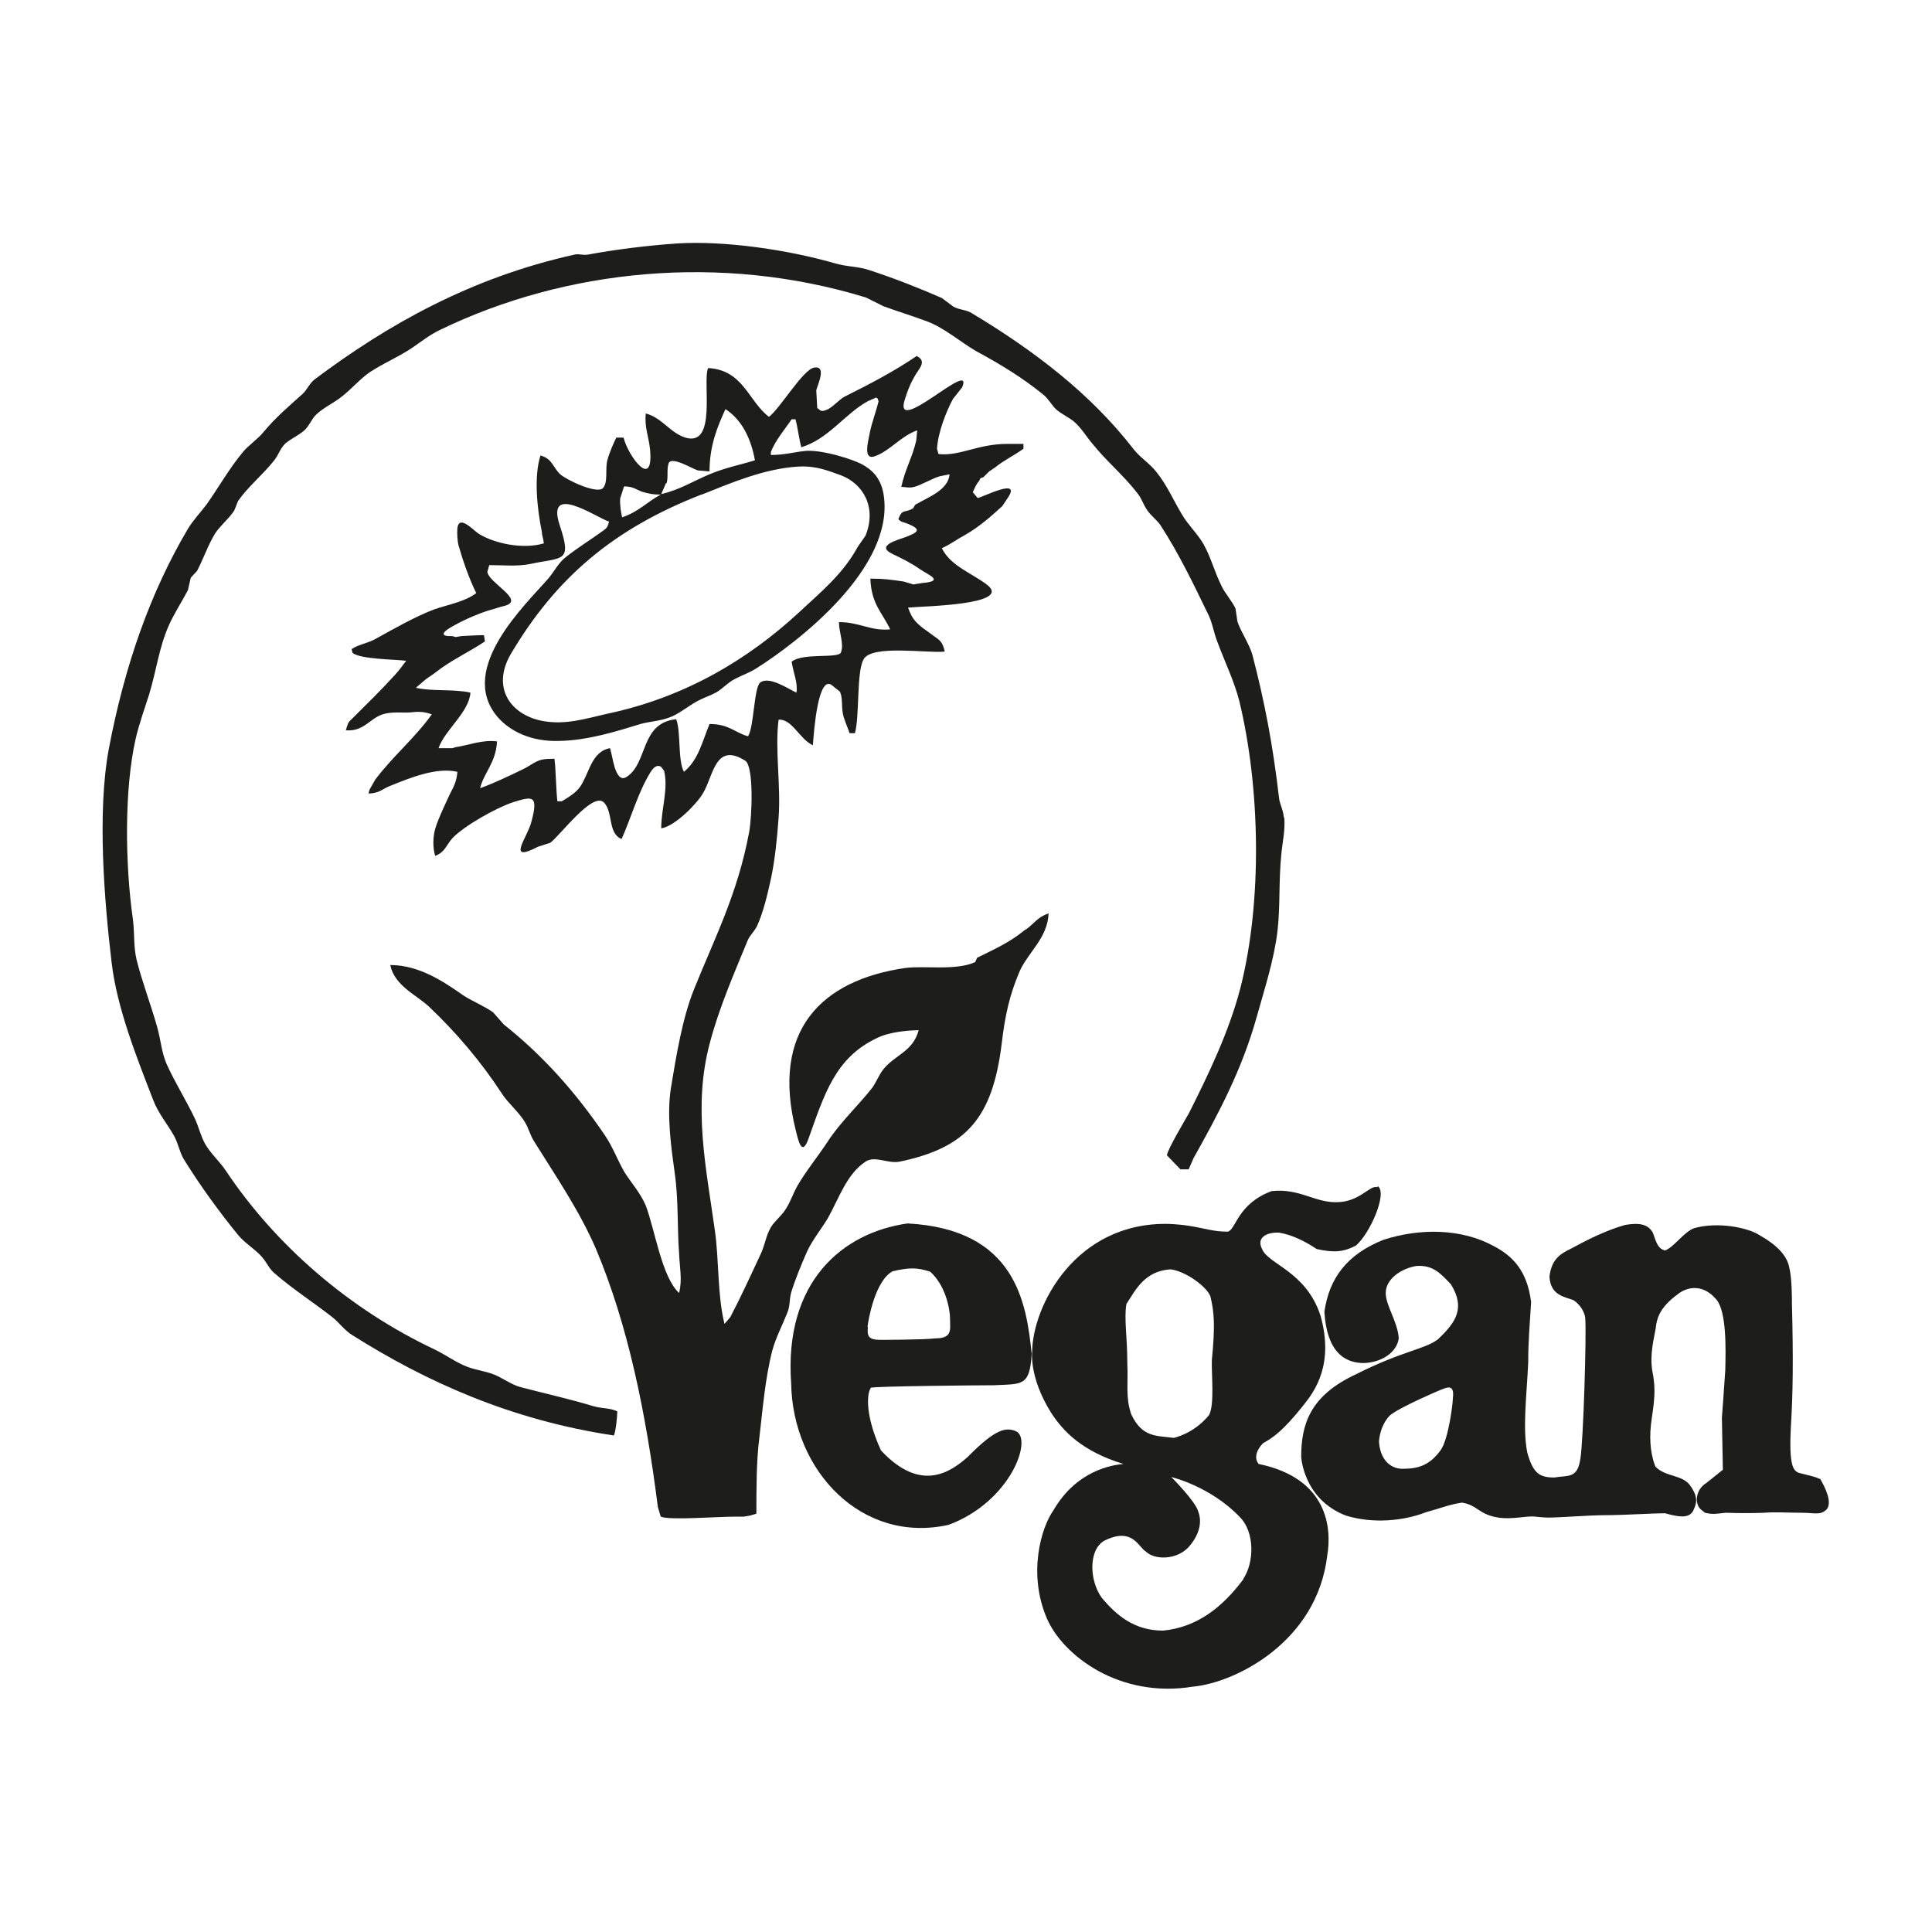
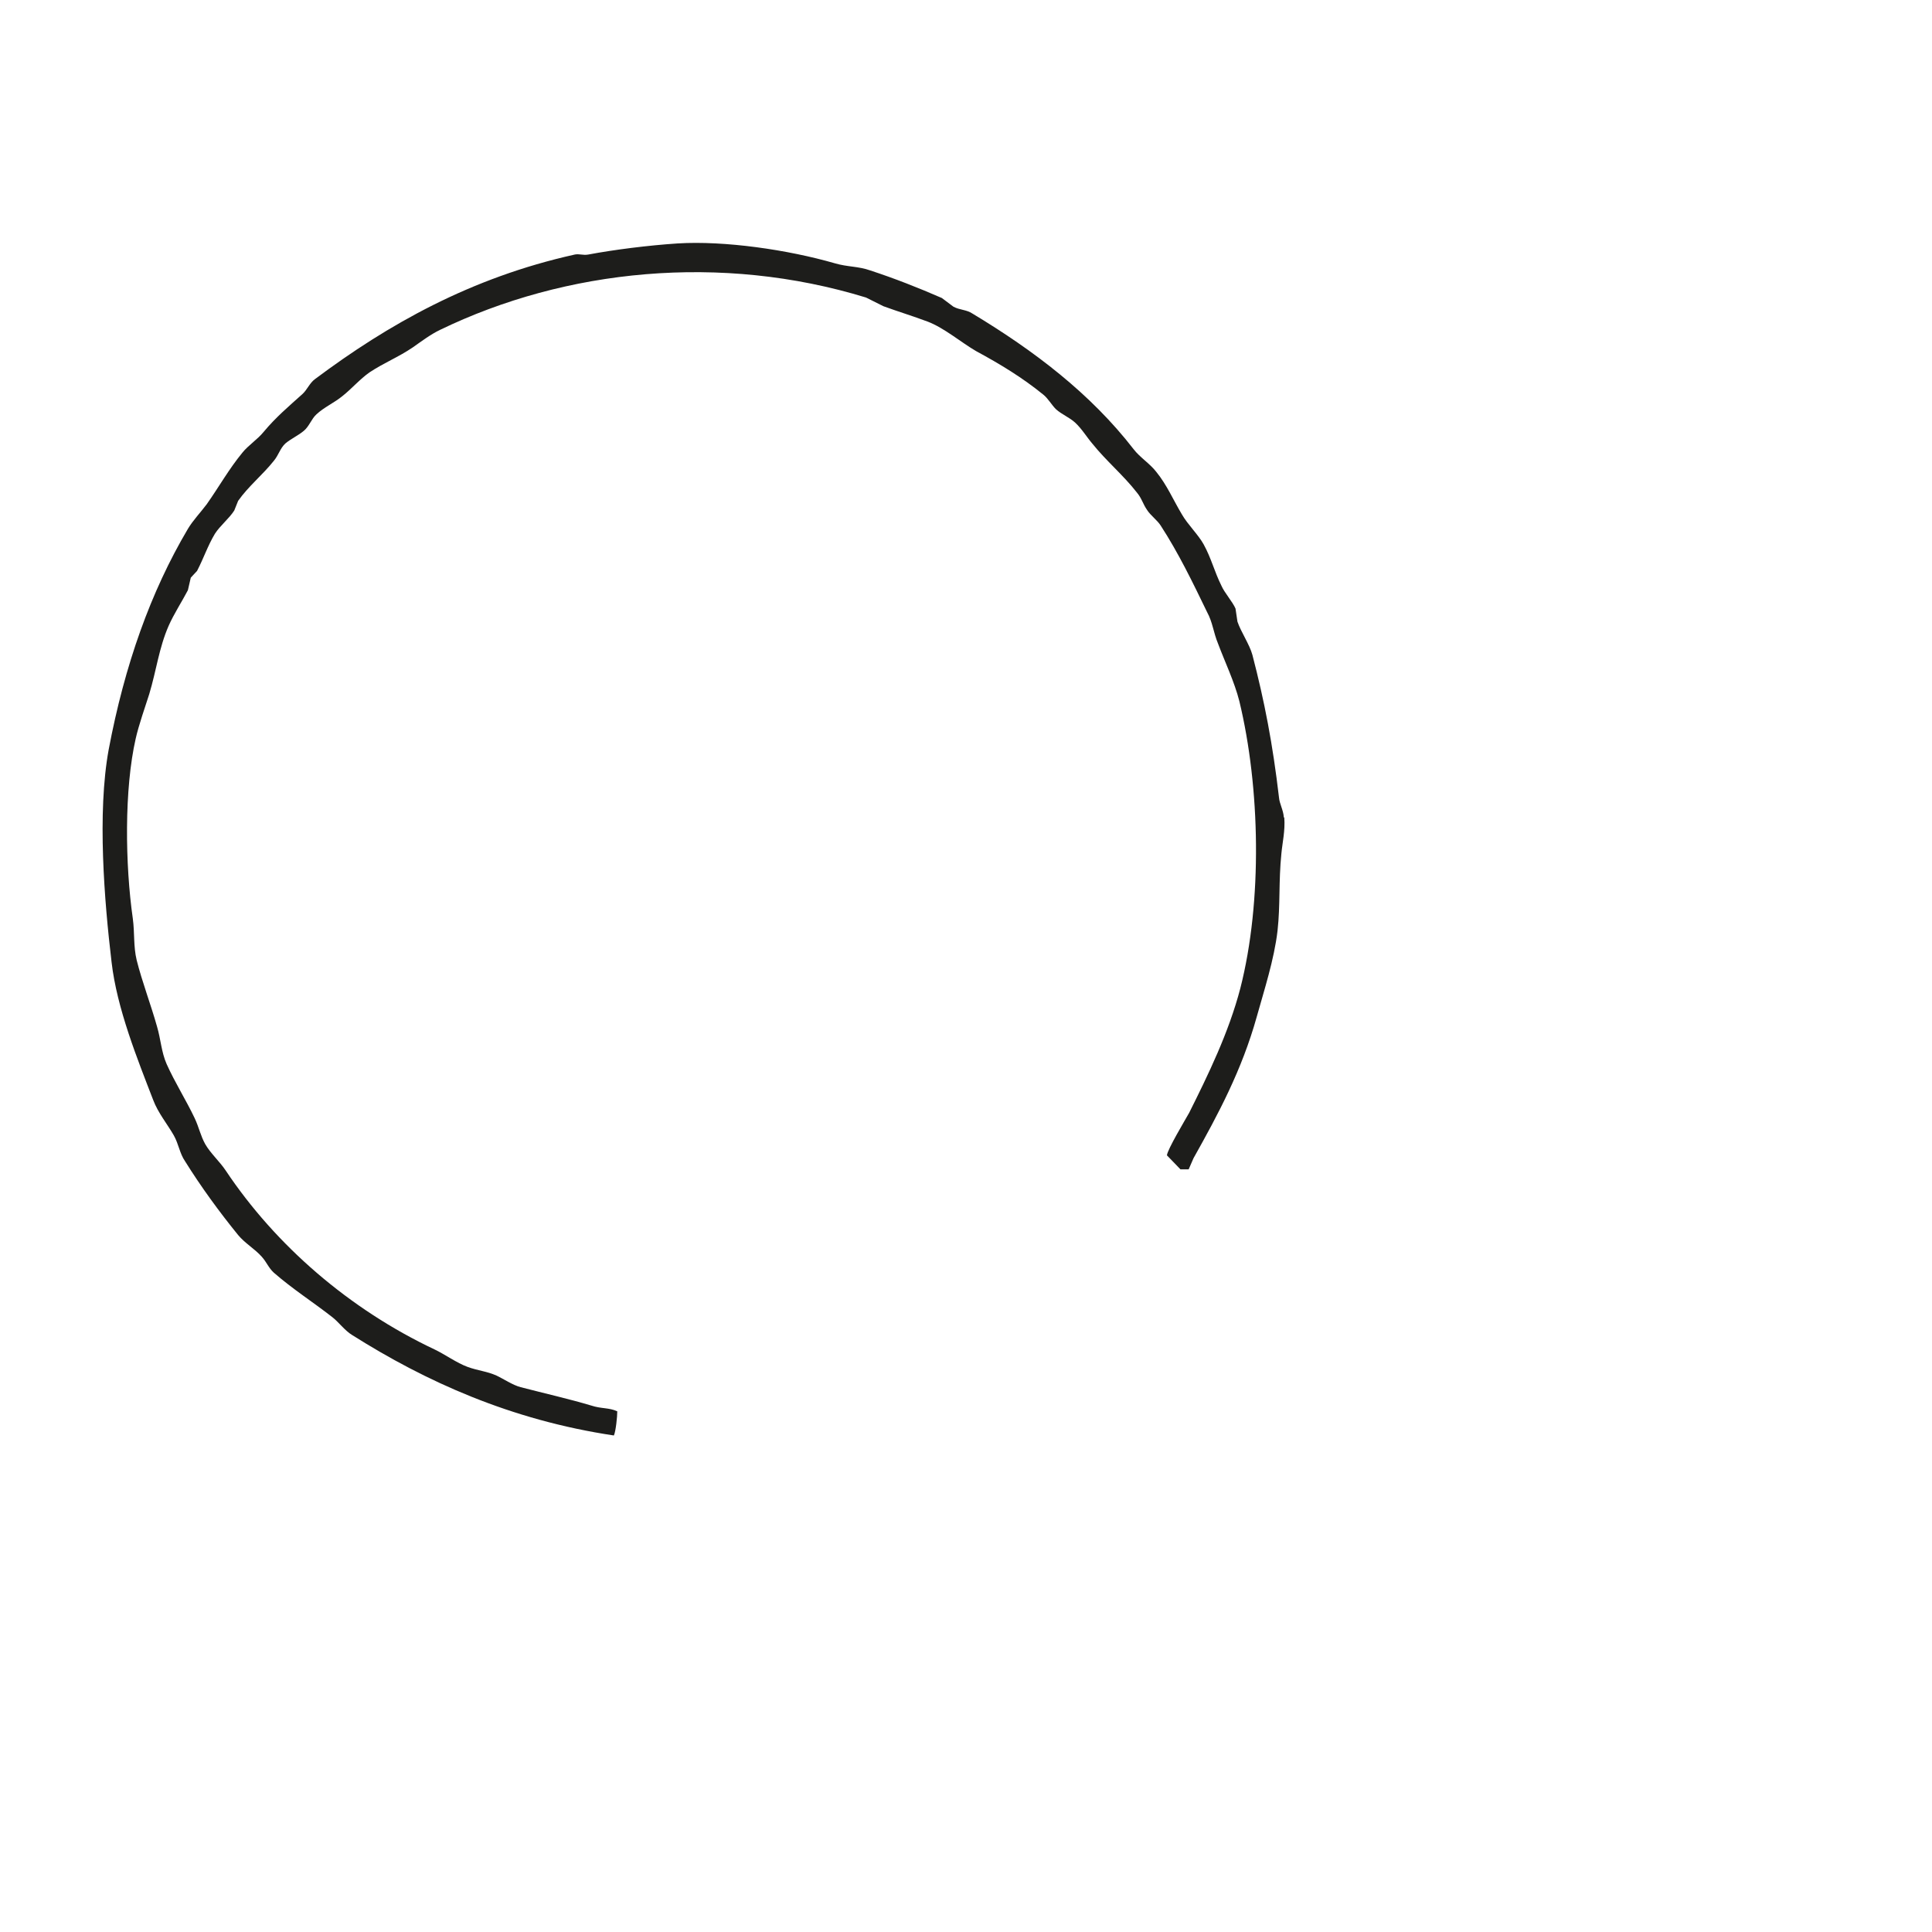
<svg xmlns="http://www.w3.org/2000/svg" id="Layer_1" data-name="Layer 1" viewBox="0 0 40 40">
  <defs>
    <style>
      .cls-1 {
        fill: #1d1d1b;
        stroke-width: 0px;
      }
    </style>
  </defs>
-   <path class="cls-1" d="m17.96,27.48c.02-.18.16-.96.52-1.16.35-.08.51-.08.78.01.3.27.41.73.41,1,0,.2.05.38-.31.38-.25.03-1.14.03-1.14.03-.25,0-.27-.09-.25-.27m.08,1.26c.08-.03,2.22-.05,2.53-.05.58-.03.74.03.78-.65-.11-1.06-.33-2.58-2.57-2.7-1.35.19-2.56,1.21-2.41,3.31.03,1.82,1.47,3.33,3.26,2.93,1.29-.48,1.75-1.79,1.39-1.94-.2-.08-.41-.06-.99.53-.35.31-.97.76-1.8-.13-.38-.83-.27-1.28-.19-1.31" />
-   <path class="cls-1" d="m25.74,32.7c-.42.56-.94.99-1.66,1.06-.59,0-.96-.31-1.27-.68-.27-.38-.27-1.02.07-1.19.57-.27.68.13.84.23.18.18.63.18.88-.08.21-.23.3-.5.21-.74-.05-.21-.56-.72-.56-.72,0,0,.81.19,1.42.83.31.31.3.94.07,1.28m-2.42-5.69c.2-.31.38-.68.91-.72.3.03.75.35.83.56.08.33.1.61.03,1.32-.01.29.06.93-.06,1.14-.32.39-.73.47-.73.47-.35-.05-.65,0-.88-.49-.12-.36-.06-.61-.08-1.05,0-.55-.07-.94-.02-1.22m5.19-2.43c-.15-.05-.36.31-.84.31-.45.01-.76-.29-1.34-.23-.71.26-.74.8-.91.84-.42,0-.58-.13-1.21-.16-1.95-.05-2.83,1.71-2.84,2.64,0,0-.07.52.38,1.25.26.41.66.82,1.51,1.08-.23.02-.97.13-1.45.96-.25.35-.54,1.31-.13,2.25.33.75,1.49,1.65,3.02,1.4.87-.08,2.57-.92,2.78-2.72.09-.54.03-1.59-1.42-1.89-.11-.13-.03-.31.09-.43.2-.11.41-.25.84-.79.24-.3.63-.85.35-1.85-.3-.92-1.08-1.06-1.21-1.38-.12-.23.08-.35.35-.34.25.04.53.17.78.34.36.08.56.06.81-.07.28-.23.66-1.07.46-1.23" />
-   <path class="cls-1" d="m30.08,28.95c0,.11-.09.84-.25,1.07-.23.32-.47.39-.79.39-.27,0-.47-.21-.49-.57.02-.22.1-.4.22-.53.21-.18,1.07-.54,1.07-.54.11-.04.28-.13.24.18m7.59,1.67c-.08-.05-.26-.08-.44-.13-.09-.05-.2-.11-.15-.98.04-.67.05-1.35.02-2.52,0-.14,0-.54-.06-.77-.05-.23-.26-.45-.6-.64-.25-.17-.89-.29-1.37-.15-.21.08-.42.4-.6.46-.14-.04-.17-.14-.25-.37-.1-.17-.26-.21-.57-.16-.4.11-.85.34-1.12.49-.26.12-.41.25-.45.58.02.4.33.42.5.49.12.08.22.22.24.36.03.33-.04,2.59-.1,2.92-.06.42-.25.34-.54.39-.3,0-.44-.08-.56-.52-.1-.51-.01-1.19.02-1.86,0-.45.03-.75.06-1.25-.08-.65-.38-.96-.79-1.17-.65-.35-1.5-.37-2.27-.12-.75.3-1.12.79-1.22,1.49.05.83.42,1.07.84,1.06.44-.03.68-.29.7-.52-.03-.35-.27-.67-.27-.93,0-.29.32-.51.64-.56.34-.02.49.15.71.38.3.49.11.78-.27,1.14-.28.21-.74.24-1.69.72-.95.44-1.14,1.03-1.14,1.71,0,0,.04.88.93,1.22.56.17,1.19.11,1.65-.07.33-.09.48-.16.75-.2.24.04.31.15.48.23.26.12.51.1.78.07.27-.03.24,0,.51.01.28,0,.85-.05,1.21-.05s.99-.04,1.22-.04c.26.07.48.12.58-.04.06-.13.13-.26-.04-.51-.16-.26-.53-.19-.74-.42-.04-.11-.12-.35-.1-.73.02-.38.15-.72.04-1.24-.06-.36.04-.7.07-.89.02-.19.07-.42.45-.7.17-.14.51-.25.81.11.21.26.19,1.03.18,1.46-.03.47-.07.98-.07.98l.02,1.08-.35.28s-.19.1-.19.35c.02.16.07.18.17.26.16.04.24.02.43,0,.31.01.53.01.79,0,.26-.02.47,0,.77,0s.39.06.53-.07c.12-.15-.03-.45-.14-.64" />
-   <path class="cls-1" d="m15.47,15.24c-.28-.09-.39-.25-.78-.25-.16.39-.23.74-.53.99-.13-.24-.06-.83-.16-1.09-.75.08-.58.9-1.02,1.19-.14.1-.21-.07-.25-.18-.04-.13-.06-.27-.1-.41-.39.07-.43.53-.62.8-.08.12-.26.23-.38.3h-.09c-.03-.26-.03-.63-.06-.88-.1,0-.19,0-.27.02-.13.03-.26.14-.39.2-.29.14-.56.27-.88.39.07-.31.33-.53.35-.97-.3-.04-.59.08-.86.12l-.06.02h-.29c.13-.38.63-.74.66-1.15-.36-.08-.78-.02-1.13-.1l.21-.18.16-.11.16-.12c.3-.21.6-.35.9-.55l-.02-.13c-.13,0-.48.02-.47.02l-.12.02-.06-.02c-.27.01-.21-.08-.04-.18.24-.14.51-.26.78-.35.12-.03.22-.07.35-.1.41-.12-.34-.47-.37-.7l.04-.14c.29,0,.56.03.83-.02.69-.15.89-.02.63-.8-.3-.9.75-.17,1.02-.08-.03.11-.04.13-.14.2-.25.18-.51.34-.75.53-.15.11-.25.31-.37.45-.47.54-1.88,1.86-1.06,2.85.26.31.71.53,1.29.51.59-.01,1.19-.2,1.68-.35.17-.05.41-.06.61-.14.2-.07.42-.27.64-.37.1-.05.2-.08.31-.14.13-.07.25-.21.39-.28.15-.08.28-.12.43-.21.89-.56,2.86-2.08,2.66-3.57-.04-.31-.18-.5-.39-.63-.21-.14-.95-.36-1.27-.31-.19.02-.41.08-.68.08v-.06c.09-.24.29-.47.43-.68h.08c.05.19.07.39.12.58.56-.17.89-.68,1.37-.95l.18-.08.03.02.02.06c-.04.17-.14.44-.18.64-.04.21-.15.6.12.49.31-.12.52-.41.86-.53l-.02.21c-.08.35-.23.59-.31.96.08,0,.16.03.27,0,.15-.04.38-.18.53-.22l.2-.04c-.03.33-.44.47-.71.63l-.02.03-.02.04c-.17.11-.23,0-.31.23.07.07.09.05.21.1.28.12.19.17-.06.27-.17.06-.63.18-.27.35.19.09.39.19.56.31.17.12.53.25.06.29l-.19.03-.2-.06c-.28-.04-.4-.06-.69-.06.02.53.24.69.41,1.05-.4.04-.63-.15-1.06-.15,0,.22.11.45.04.63-.06.13-.79,0-1.02.19.04.25.13.43.1.64-.16-.07-.56-.35-.75-.21-.13.1-.13.92-.25,1.11m-.96-5c.6-.24,1.3-.54,2-.58.38-.02.62.09.88.18.45.17.75.65.51,1.25l-.16.23c-.31.57-.77.94-1.23,1.37-1.03.95-2.34,1.75-3.97,2.09-.44.1-.84.23-1.31.15-.67-.12-1.08-.68-.68-1.38.94-1.59,2.13-2.6,3.95-3.31m-1.68.08l.08-.25c.19,0,.26.07.37.11.14.04.22.06.39.06-.27.14-.46.36-.8.47-.02-.09-.05-.25-.04-.39m.96-.31c.04-.14,0-.26.04-.41.05-.17.48.1.61.14l.24.02c0-.53.16-.92.33-1.29.35.23.53.62.61,1.06-.29.09-.64.16-.94.29-.32.13-.61.32-1,.41l.1-.23m7.42,9.26c-.3.25-.62.39-.98.57l-.04.09c-.4.18-1.04.07-1.44.12-1.74.25-2.8,1.29-2.27,3.38.05.2.12.52.25.18.34-.95.56-1.7,1.43-2.11.26-.13.67-.16.86-.16-.12.45-.5.51-.74.82-.09.12-.13.24-.22.37-.29.37-.66.71-.92,1.11-.21.32-.45.61-.63.92-.1.18-.15.35-.26.51-.08.12-.22.23-.29.35-.1.17-.12.35-.2.53-.2.43-.42.91-.64,1.33l-.12.14c-.15-.6-.11-1.31-.2-1.94-.18-1.29-.46-2.57-.1-3.89.19-.72.5-1.43.78-2.11.04-.1.14-.19.19-.29.13-.28.22-.66.29-.98.09-.42.13-.87.16-1.27.05-.67-.08-1.42,0-2.03.28-.02.43.4.71.53.02-.29.11-1.51.41-1.23l.15.12c.06.13.03.29.06.45.02.12.1.29.14.41h.11c.1-.35.03-1.27.18-1.53.17-.31,1.33-.12,1.68-.16-.04-.18-.09-.23-.21-.31-.14-.11-.27-.18-.39-.31-.08-.09-.11-.16-.16-.29.27-.03,2.17-.05,1.64-.47-.31-.24-.76-.39-.94-.76.18-.08.32-.19.49-.28.28-.16.53-.38.76-.59l.1-.15c.34-.48-.53-.02-.61-.02l-.1-.12c.05-.1.06-.15.13-.23l.03-.06.06-.02.04-.04.04-.04.04-.04.06-.04.06-.04c.18-.15.4-.25.59-.39v-.1h-.33c-.62,0-.99.26-1.43.21l-.03-.11c.02-.34.19-.77.33-1.03l.19-.24c.26-.63-1.47,1.08-1.18.23.05-.16.11-.31.18-.43.09-.18.29-.33.06-.45-.47.32-.97.58-1.49.84-.12.06-.26.24-.39.28-.12.05-.13-.02-.18-.04l-.02-.37c.03-.12.22-.51-.04-.47-.23.03-.71.85-.94,1.02-.43-.33-.53-.97-1.26-1.01-.12.29.19,1.64-.47,1.44-.32-.1-.48-.41-.82-.5-.03.29.06.46.09.76.07.84-.46.11-.55-.26h-.15c-.06.12-.15.33-.18.45-.06.19.02.47-.1.6-.14.12-.76-.18-.88-.29-.16-.15-.16-.32-.41-.39-.14.44-.07,1.1.03,1.59,0,.07.03.13.04.23-.44.13-1.03,0-1.35-.2-.11-.07-.4-.4-.44-.12-.01.11,0,.26.02.35.1.35.22.69.37,1-.24.18-.56.23-.88.34-.39.15-.83.4-1.19.6-.17.1-.37.12-.51.22l.02.08c.18.13.85.13,1.11.16-.09.12-.14.19-.23.29-.29.32-.59.61-.9.92-.08.07-.08.1-.12.23.37.03.49-.24.76-.33.19-.06.4-.03.57-.04.16-.02.29-.02.45.04-.35.49-.81.87-1.17,1.35l-.12.21-.02.08c.24-.01.29-.1.45-.16.42-.17.96-.39,1.39-.29-.02.22-.08.31-.16.47-.1.22-.23.48-.3.71-.05.18-.05.4,0,.56.21-.08.23-.23.36-.37.24-.25.89-.62,1.25-.74.39-.12.54-.17.38.41-.08.32-.53.86.14.51l.25-.08c.19-.13.87-1.06,1.11-.84.2.2.08.65.37.76.2-.45.34-.96.59-1.37.13-.22.23-.12.23-.12l.06.08c.09.38-.06.78-.06,1.19.28-.04.74-.51.86-.72.22-.35.25-1.08.88-.68.18.12.14,1.15.08,1.48-.24,1.28-.71,2.18-1.14,3.25-.24.59-.37,1.38-.48,2.05-.09.57.01,1.26.08,1.76.08.56.05,1.16.09,1.66.01.29.07.54,0,.82-.36-.33-.5-1.31-.69-1.81-.11-.26-.3-.47-.44-.69-.15-.26-.24-.52-.41-.77-.59-.87-1.27-1.64-2.09-2.29l-.22-.25c-.2-.14-.39-.21-.6-.34-.39-.27-.91-.64-1.53-.64.09.43.53.61.8.86.56.53,1.08,1.14,1.51,1.8.12.19.34.37.47.58.09.14.11.28.21.43.43.69.93,1.42,1.27,2.21.66,1.57,1.03,3.37,1.28,5.34l.06.2c.17.08,1.16,0,1.56,0h.16l.12-.02.14-.04c0-.5,0-1.1.06-1.56.07-.59.12-1.24.27-1.82.07-.26.22-.55.31-.78.06-.14.04-.27.08-.42.08-.26.21-.58.33-.85.11-.24.3-.47.43-.69.24-.43.39-.91.78-1.17.2-.13.46.05.71,0,1.38-.29,1.92-.9,2.11-2.45.07-.6.17-1.01.35-1.44l.02-.05c.18-.4.58-.69.6-1.2-.23.08-.29.2-.45.32" />
  <path class="cls-1" d="m26.58,16.92c-.01-.15-.09-.28-.1-.41-.13-1.11-.3-1.99-.55-2.95-.06-.22-.24-.48-.31-.69l-.04-.27c-.06-.14-.23-.33-.29-.47-.15-.3-.21-.57-.37-.86-.11-.2-.33-.41-.45-.62-.18-.3-.31-.61-.53-.88-.13-.17-.34-.3-.47-.47-.89-1.15-2.06-2.04-3.34-2.81-.12-.08-.26-.07-.39-.14l-.24-.18c-.48-.21-.99-.41-1.48-.57-.25-.09-.47-.07-.74-.15-.97-.28-2.28-.47-3.25-.41-.61.04-1.32.13-1.85.23-.11.02-.19-.02-.28,0-2.16.48-3.87,1.45-5.38,2.58-.11.08-.16.22-.26.31-.29.26-.55.48-.8.78-.13.16-.32.28-.44.43-.28.34-.48.7-.74,1.07-.12.16-.29.34-.39.51-.77,1.3-1.31,2.82-1.64,4.57-.24,1.31-.09,3.14.06,4.4.11.96.54,2.02.86,2.85.1.27.3.51.43.74.1.18.12.37.23.53.33.53.71,1.05,1.1,1.53.14.17.35.29.49.45.1.11.14.23.25.33.39.34.8.6,1.21.92.13.1.26.28.41.37,1.52.96,3.28,1.76,5.42,2.08.04-.09.07-.39.07-.5-.17-.08-.33-.05-.54-.12-.47-.14-.96-.25-1.46-.38-.16-.04-.37-.18-.5-.24-.2-.09-.38-.1-.6-.18-.22-.08-.47-.26-.68-.36-1.76-.83-3.29-2.15-4.33-3.71-.12-.18-.31-.35-.42-.54-.1-.18-.13-.35-.22-.54-.17-.36-.41-.74-.58-1.12-.11-.25-.12-.51-.2-.78-.12-.43-.31-.93-.42-1.37-.07-.29-.04-.56-.08-.86-.16-1.12-.18-2.68.06-3.73.06-.27.2-.67.28-.92.15-.5.2-.95.4-1.41.11-.25.28-.51.4-.74l.06-.26.13-.14c.14-.27.22-.52.37-.77.11-.17.29-.31.4-.48l.08-.2c.21-.3.51-.54.74-.83.1-.12.13-.26.24-.36.12-.1.26-.16.38-.26.11-.09.16-.25.26-.34.16-.15.37-.24.54-.38.19-.15.36-.35.56-.49.3-.2.59-.31.9-.52.17-.12.37-.27.56-.36,2.6-1.26,5.82-1.59,8.82-.67l.36.18c.33.12.6.2.92.32.34.13.69.43,1,.61.5.27.96.55,1.39.9.1.08.17.21.26.3.12.11.28.17.4.28.14.13.24.3.36.44.28.35.64.65.92,1.01.1.12.12.23.21.36.07.11.21.21.28.32.37.57.66,1.17.96,1.79.12.22.13.42.23.66.13.35.34.79.44,1.19.43,1.78.48,4.14.02,5.94-.24.92-.67,1.8-1.06,2.58-.09.16-.45.76-.46.88l.28.29h.17l.1-.23c.51-.91,1-1.82,1.31-2.93.15-.54.36-1.18.43-1.78.06-.55.02-1.01.08-1.6.02-.22.08-.47.06-.74" />
</svg>